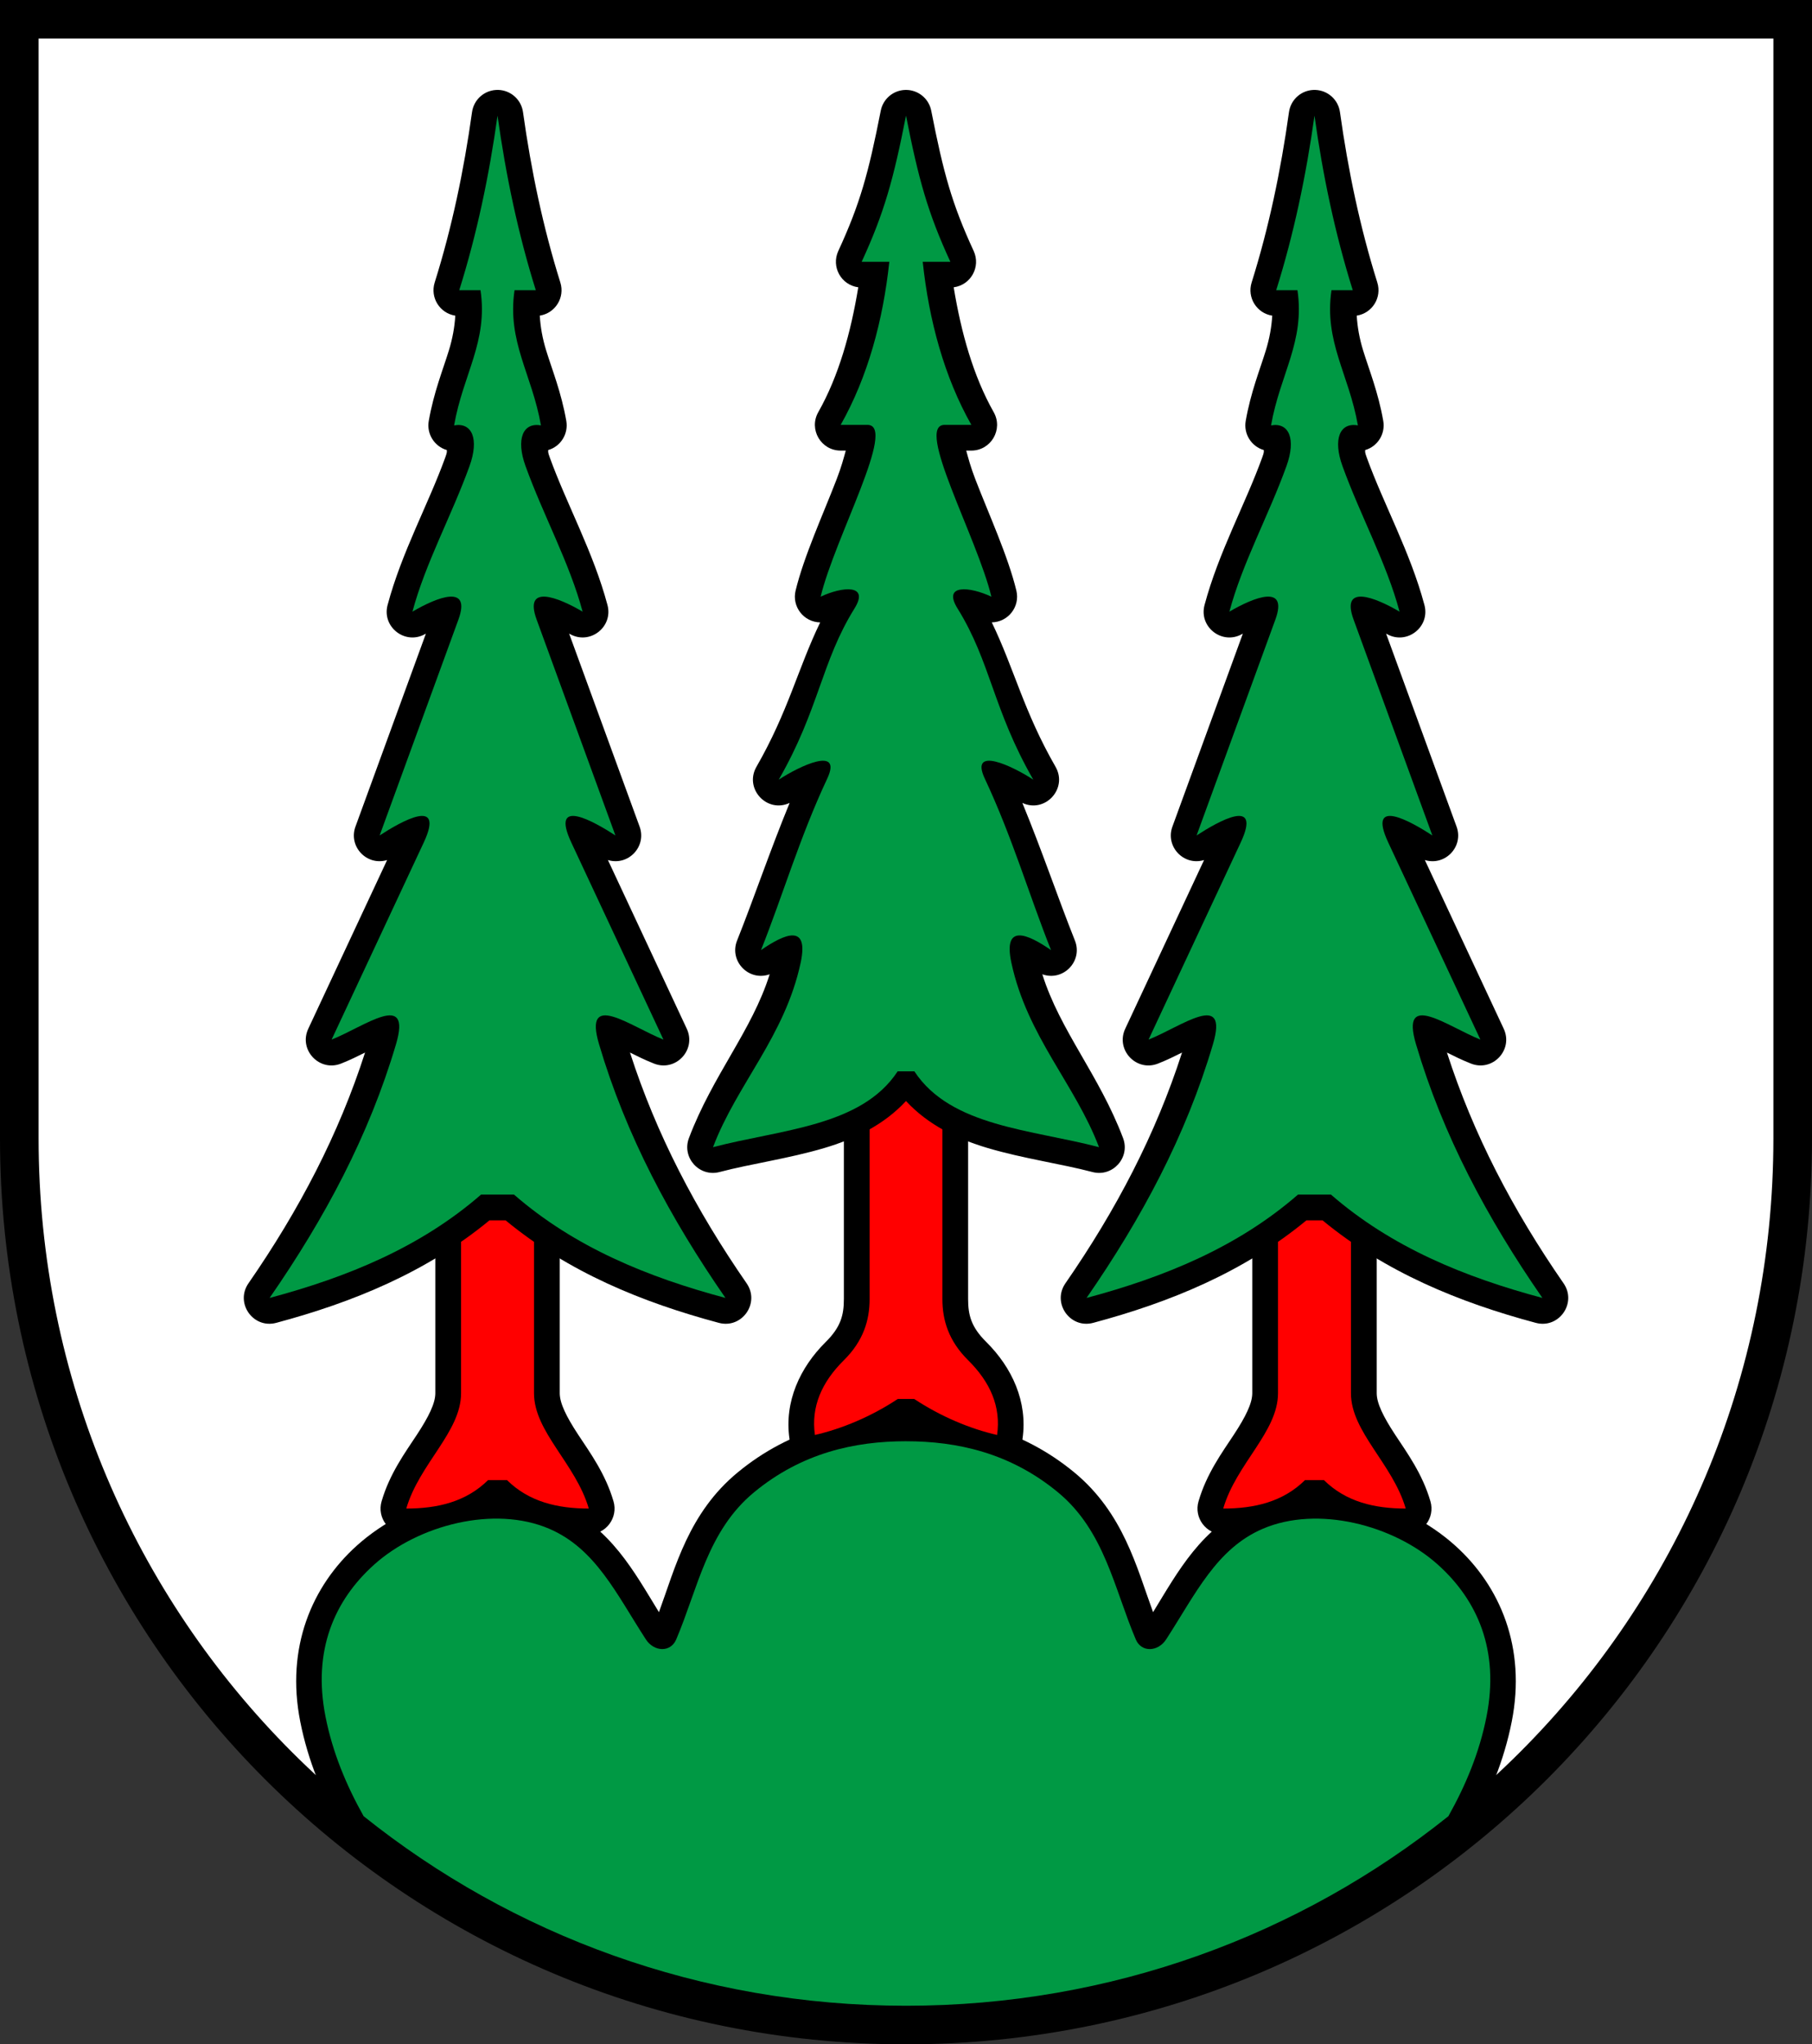
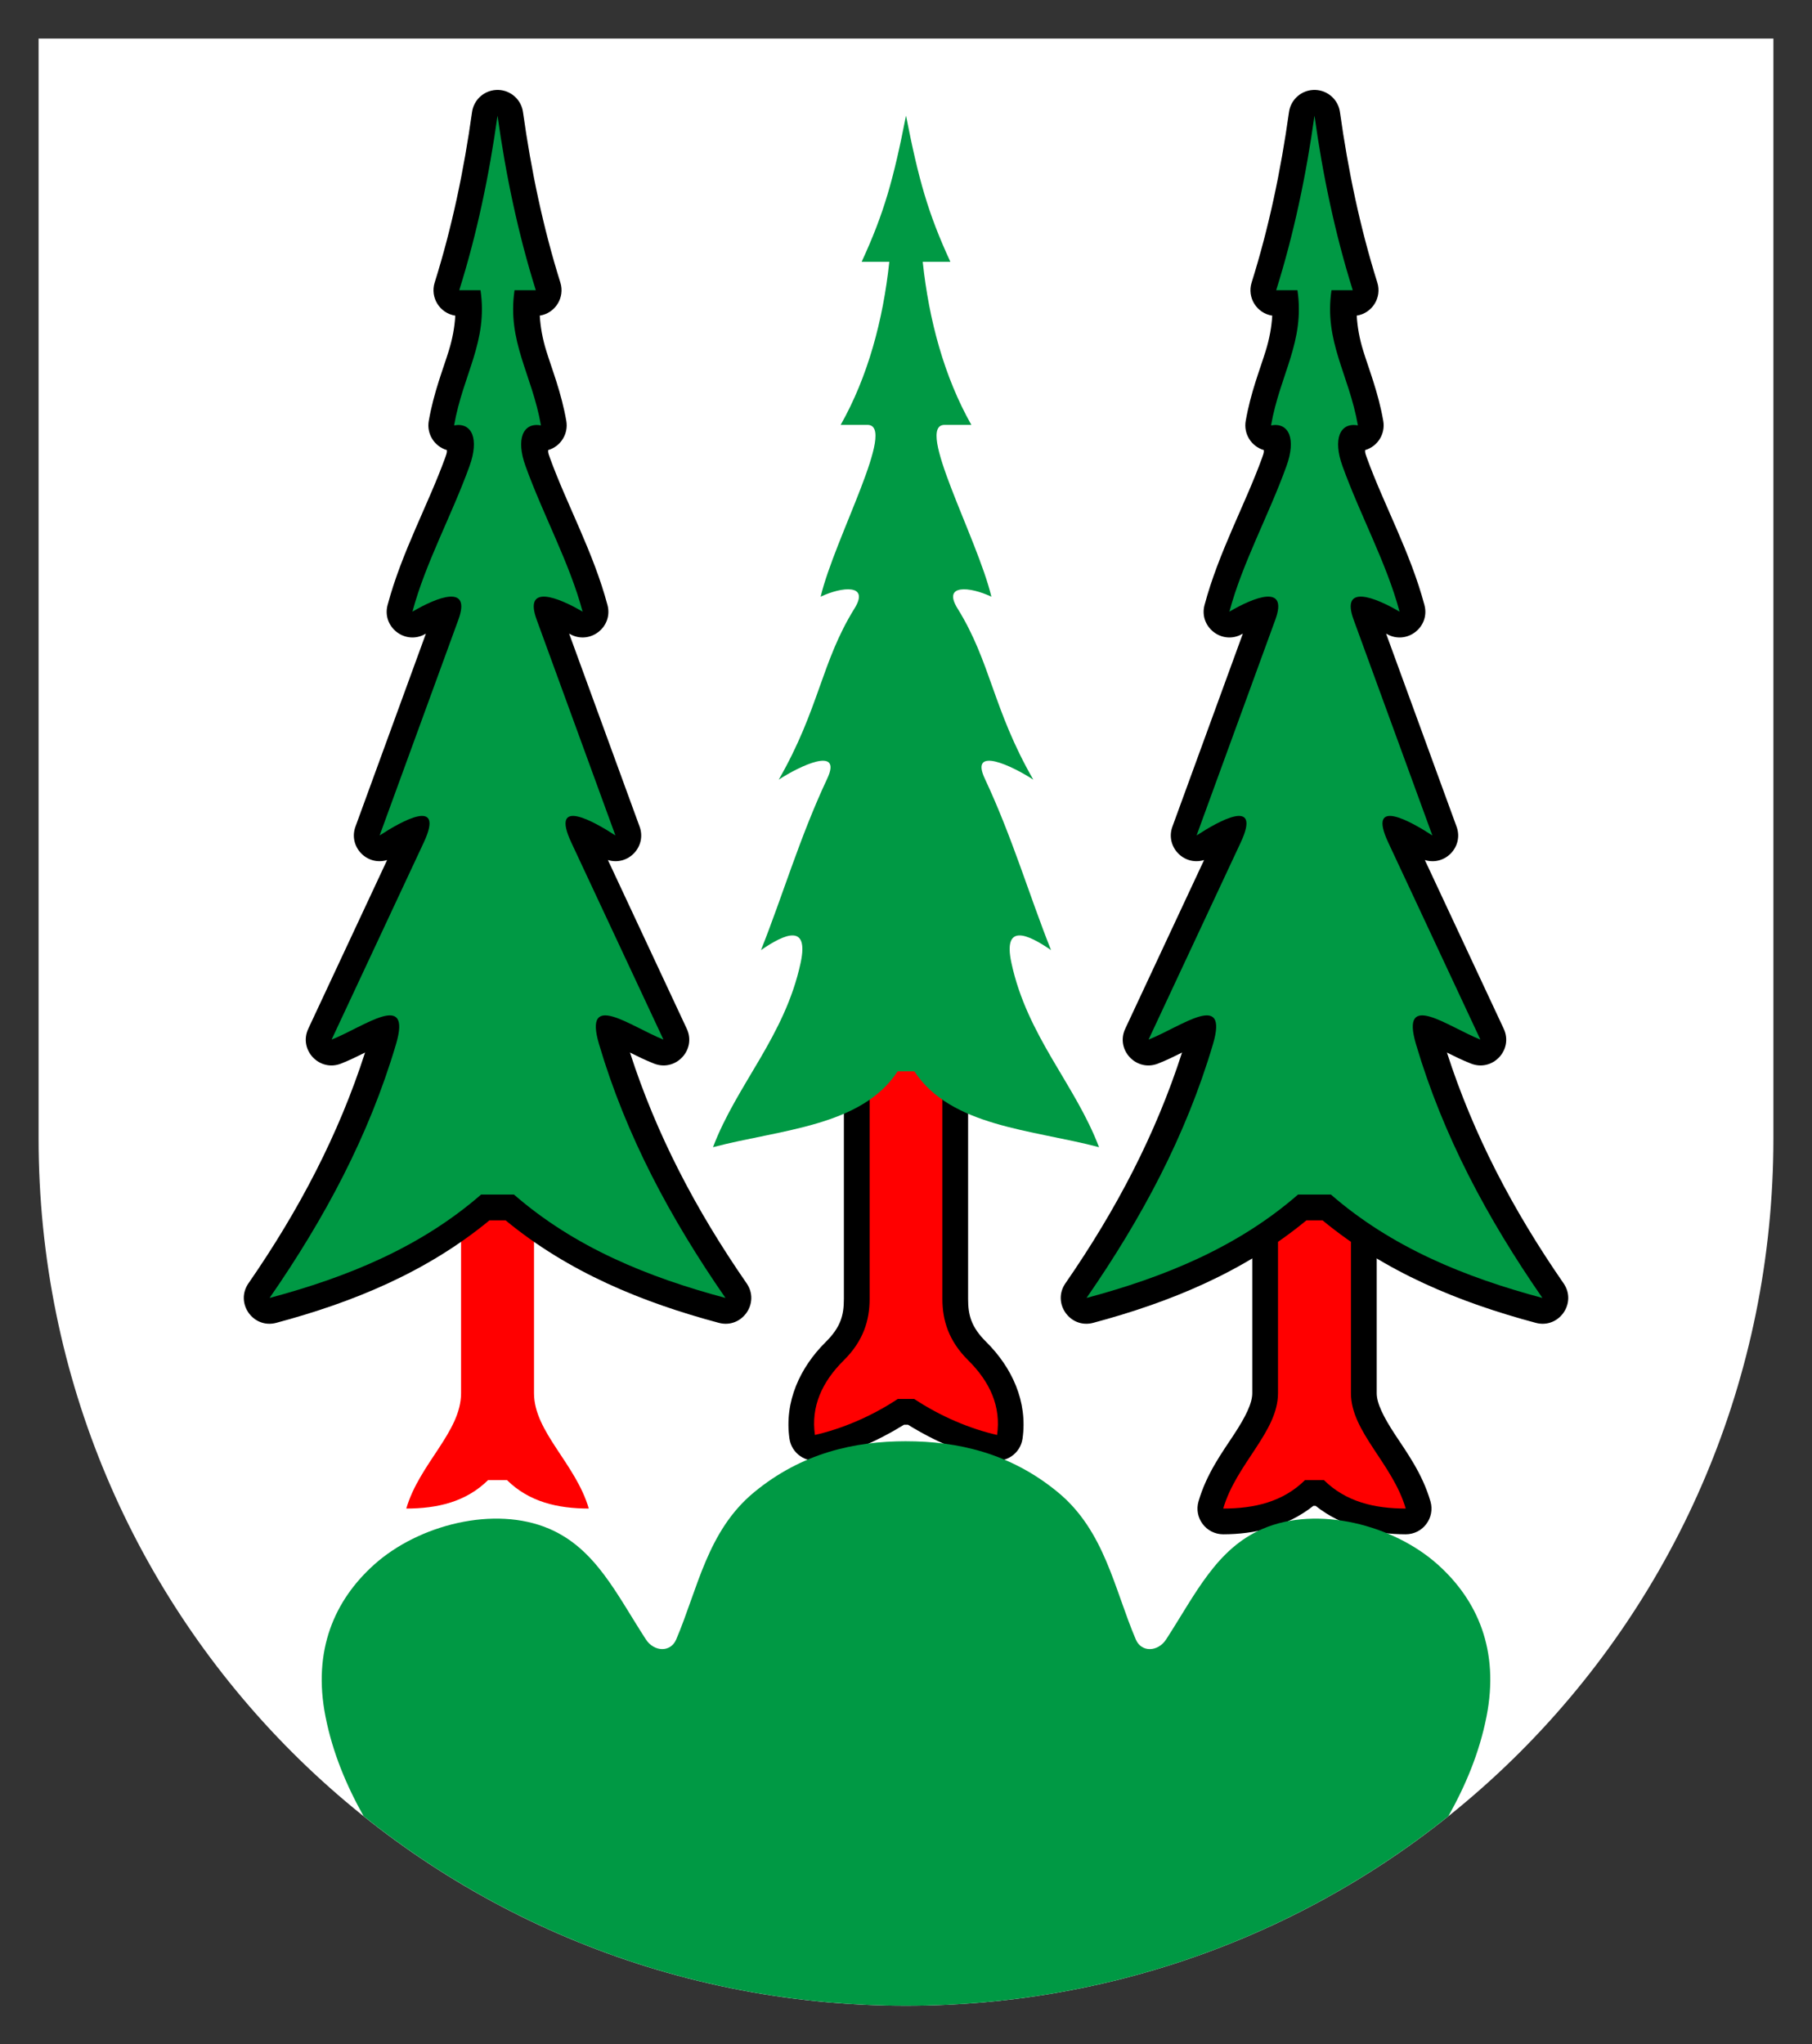
<svg xmlns="http://www.w3.org/2000/svg" xmlns:ns1="http://www.inkscape.org/namespaces/inkscape" xmlns:ns2="http://sodipodi.sourceforge.net/DTD/sodipodi-0.dtd" width="130.898mm" height="147.678mm" viewBox="0 0 130.898 147.678" version="1.1" id="svg8" ns1:version="0.92.4 (5da689c313, 2019-01-14)" ns2:docname="Герб Ольтена.svg">
  <rect x="0" y="0" width="130.898" height="147.678" fill="#333333" stroke="none" />
  <defs id="defs2" />
  <ns2:namedview id="base" pagecolor="#ffffff" bordercolor="#666666" borderopacity="1.0" ns1:pageopacity="0.0" ns1:pageshadow="2" ns1:zoom="1.1448493" ns1:cx="247.36712" ns1:cy="279.07602" ns1:document-units="mm" ns1:current-layer="layer1" showgrid="false" ns1:window-width="1600" ns1:window-height="838" ns1:window-x="-8" ns1:window-y="-8" ns1:window-maximized="1" ns1:object-paths="true" ns1:snap-intersection-paths="true" ns1:snap-global="false" fit-margin-top="0" fit-margin-left="0" fit-margin-right="0" fit-margin-bottom="0" />
  <g ns1:label="Layer 1" ns1:groupmode="layer" id="layer1" transform="translate(-41.896,-69.176)">
-     <path style="color:#000000;font-style:normal;font-variant:normal;font-weight:normal;font-stretch:normal;font-size:medium;line-height:normal;font-family:sans-serif;font-variant-ligatures:normal;font-variant-position:normal;font-variant-caps:normal;font-variant-numeric:normal;font-variant-alternates:normal;font-feature-settings:normal;text-indent:0;text-align:start;text-decoration:none;text-decoration-line:none;text-decoration-style:solid;text-decoration-color:#000000;letter-spacing:normal;word-spacing:normal;text-transform:none;writing-mode:lr-tb;direction:ltr;text-orientation:mixed;dominant-baseline:auto;baseline-shift:baseline;text-anchor:start;white-space:normal;shape-padding:0;clip-rule:nonzero;display:inline;overflow:visible;visibility:visible;opacity:1;isolation:auto;mix-blend-mode:normal;color-interpolation:sRGB;color-interpolation-filters:linearRGB;solid-color:#000000;solid-opacity:1;vector-effect:none;fill:#000000;fill-opacity:1;fill-rule:nonzero;stroke:none;stroke-width:5.576;stroke-linecap:butt;stroke-linejoin:miter;stroke-miterlimit:4;stroke-dasharray:none;stroke-dashoffset:0;stroke-opacity:1;paint-order:normal;color-rendering:auto;image-rendering:auto;shape-rendering:auto;text-rendering:auto;enable-background:accumulate" d="M 41.896,69.176 V 151.404 c 0,36.21 29.239,65.449 65.449,65.449 36.21,0 65.449,-29.239 65.449,-65.449 V 69.176 Z" id="path940" ns1:connector-curvature="0" ns2:nodetypes="ccsscc" />
    <path ns1:connector-curvature="0" style="opacity:1;fill:#ffffff;fill-opacity:1;fill-rule:nonzero;stroke:none;stroke-width:9.234;stroke-linecap:round;stroke-linejoin:round;stroke-miterlimit:4;stroke-dasharray:none;stroke-dashoffset:0;stroke-opacity:1;paint-order:normal" d="m 44.684,71.963 v 79.442 c 0,34.714 27.947,62.66 62.661,62.66 34.714,0 62.66,-27.946 62.66,-62.66 V 71.963 Z" id="rect829" />
-     <path style="color:#000000;font-style:normal;font-variant:normal;font-weight:normal;font-stretch:normal;font-size:medium;line-height:normal;font-family:sans-serif;font-variant-ligatures:normal;font-variant-position:normal;font-variant-caps:normal;font-variant-numeric:normal;font-variant-alternates:normal;font-feature-settings:normal;text-indent:0;text-align:start;text-decoration:none;text-decoration-line:none;text-decoration-style:solid;text-decoration-color:#000000;letter-spacing:normal;word-spacing:normal;text-transform:none;writing-mode:lr-tb;direction:ltr;text-orientation:mixed;dominant-baseline:auto;baseline-shift:baseline;text-anchor:start;white-space:normal;shape-padding:0;clip-rule:nonzero;display:inline;overflow:visible;visibility:visible;opacity:1;isolation:auto;mix-blend-mode:normal;color-interpolation:sRGB;color-interpolation-filters:linearRGB;solid-color:#000000;solid-opacity:1;vector-effect:none;fill:#000000;fill-opacity:1;fill-rule:nonzero;stroke:none;stroke-width:3.718;stroke-linecap:round;stroke-linejoin:round;stroke-miterlimit:4;stroke-dasharray:none;stroke-dashoffset:0;stroke-opacity:1;paint-order:normal;color-rendering:auto;image-rendering:auto;shape-rendering:auto;text-rendering:auto;enable-background:accumulate" d="m 107.344,171.428 c -3.977,0 -8.327,0.947 -12.16,4.113 -3.549,2.931 -4.5,6.863 -5.686,10.094 -1.801,-2.931 -3.494,-6.145 -7.195,-7.732 -4.871,-2.089 -10.859,-0.462 -14.621,2.916 -3.248,2.916 -5.154,7.362 -4.096,12.721 0.562,2.845 1.642,5.395 2.957,7.742 0.117,0.209 0.272,0.393 0.459,0.543 11.034,8.828 25.063,14.1 40.344,14.1 15.28,0 29.308,-5.272 40.342,-14.1 0.187,-0.15 0.344,-0.334 0.461,-0.543 1.316,-2.348 2.393,-4.897 2.955,-7.742 1.058,-5.358 -0.845,-9.804 -4.094,-12.721 -3.763,-3.378 -9.75,-5.005 -14.621,-2.916 -3.701,1.588 -5.395,4.801 -7.195,7.732 -1.186,-3.231 -2.138,-7.162 -5.688,-10.094 -3.834,-3.166 -8.186,-4.113 -12.162,-4.113 z" id="path960" ns1:connector-curvature="0" ns2:nodetypes="sccccsccsccscsccs" />
    <path style="color:#000000;font-style:normal;font-variant:normal;font-weight:normal;font-stretch:normal;font-size:medium;line-height:normal;font-family:sans-serif;font-variant-ligatures:normal;font-variant-position:normal;font-variant-caps:normal;font-variant-numeric:normal;font-variant-alternates:normal;font-feature-settings:normal;text-indent:0;text-align:start;text-decoration:none;text-decoration-line:none;text-decoration-style:solid;text-decoration-color:#000000;letter-spacing:normal;word-spacing:normal;text-transform:none;writing-mode:lr-tb;direction:ltr;text-orientation:mixed;dominant-baseline:auto;baseline-shift:baseline;text-anchor:start;white-space:normal;shape-padding:0;clip-rule:nonzero;display:inline;overflow:visible;visibility:visible;opacity:1;isolation:auto;mix-blend-mode:normal;color-interpolation:sRGB;color-interpolation-filters:linearRGB;solid-color:#000000;solid-opacity:1;vector-effect:none;fill:#000000;fill-opacity:1;fill-rule:nonzero;stroke:none;stroke-width:3.718;stroke-linecap:round;stroke-linejoin:round;stroke-miterlimit:4;stroke-dasharray:none;stroke-dashoffset:0;stroke-opacity:1;paint-order:normal;color-rendering:auto;image-rendering:auto;shape-rendering:auto;text-rendering:auto;enable-background:accumulate" d="m 134.191,150.785 c -1.027,0.015 -1.847,0.86 -1.832,1.887 v 17.146 c 0,0.728 -0.478,1.696 -1.32,2.98 -0.843,1.285 -1.976,2.815 -2.562,4.832 -0.347,1.191 0.547,2.38 1.787,2.379 2.236,-0.004 4.577,-0.526 6.51,-2.055 h 0.08 0.08 c 1.933,1.529 4.272,2.05 6.508,2.055 1.241,0.003 2.136,-1.188 1.789,-2.379 -0.587,-2.017 -1.72,-3.547 -2.562,-4.832 -0.843,-1.285 -1.32,-2.252 -1.32,-2.98 v -17.146 c 0,-2.479 -3.719,-2.479 -3.719,0 h -1.551 c 0.016,-1.048 -0.838,-1.902 -1.887,-1.887 z" id="path956" ns1:connector-curvature="0" ns2:nodetypes="ccssccccccccsscccc" />
    <path style="color:#000000;font-style:normal;font-variant:normal;font-weight:normal;font-stretch:normal;font-size:medium;line-height:normal;font-family:sans-serif;font-variant-ligatures:normal;font-variant-position:normal;font-variant-caps:normal;font-variant-numeric:normal;font-variant-alternates:normal;font-feature-settings:normal;text-indent:0;text-align:start;text-decoration:none;text-decoration-line:none;text-decoration-style:solid;text-decoration-color:#000000;letter-spacing:normal;word-spacing:normal;text-transform:none;writing-mode:lr-tb;direction:ltr;text-orientation:mixed;dominant-baseline:auto;baseline-shift:baseline;text-anchor:start;white-space:normal;shape-padding:0;clip-rule:nonzero;display:inline;overflow:visible;visibility:visible;opacity:1;isolation:auto;mix-blend-mode:normal;color-interpolation:sRGB;color-interpolation-filters:linearRGB;solid-color:#000000;solid-opacity:1;vector-effect:none;fill:#000000;fill-opacity:1;fill-rule:nonzero;stroke:none;stroke-width:3.718;stroke-linecap:round;stroke-linejoin:round;stroke-miterlimit:4;stroke-dasharray:none;stroke-dashoffset:0;stroke-opacity:1;paint-order:normal;color-rendering:auto;image-rendering:auto;shape-rendering:auto;text-rendering:auto;enable-background:accumulate" d="m 104.689,142.918 c -1.026,0.015 -1.846,0.858 -1.832,1.885 v 18.211 c 0,1.167 -0.226,2.029 -1.311,3.104 -1.865,1.847 -3,4.318 -2.621,6.979 0.154,1.076 1.194,1.791 2.254,1.549 1.974,-0.451 4.058,-1.339 6.025,-2.553 h 0.141 0.141 c 1.967,1.214 4.05,2.101 6.023,2.553 1.06,0.243 2.102,-0.472 2.256,-1.549 0.379,-2.66 -0.756,-5.132 -2.621,-6.979 -1.085,-1.074 -1.312,-1.936 -1.312,-3.104 v -18.211 c 0.062,-2.539 -3.779,-2.539 -3.717,0 h -1.539 c 0.015,-1.048 -0.839,-1.901 -1.887,-1.885 z" id="path954" ns1:connector-curvature="0" ns2:nodetypes="ccscccccccccscccc" />
-     <path style="color:#000000;font-style:normal;font-variant:normal;font-weight:normal;font-stretch:normal;font-size:medium;line-height:normal;font-family:sans-serif;font-variant-ligatures:normal;font-variant-position:normal;font-variant-caps:normal;font-variant-numeric:normal;font-variant-alternates:normal;font-feature-settings:normal;text-indent:0;text-align:start;text-decoration:none;text-decoration-line:none;text-decoration-style:solid;text-decoration-color:#000000;letter-spacing:normal;word-spacing:normal;text-transform:none;writing-mode:lr-tb;direction:ltr;text-orientation:mixed;dominant-baseline:auto;baseline-shift:baseline;text-anchor:start;white-space:normal;shape-padding:0;clip-rule:nonzero;display:inline;overflow:visible;visibility:visible;opacity:1;isolation:auto;mix-blend-mode:normal;color-interpolation:sRGB;color-interpolation-filters:linearRGB;solid-color:#000000;solid-opacity:1;vector-effect:none;fill:#000000;fill-opacity:1;fill-rule:nonzero;stroke:none;stroke-width:3.718;stroke-linecap:round;stroke-linejoin:round;stroke-miterlimit:4;stroke-dasharray:none;stroke-dashoffset:0;stroke-opacity:1;paint-order:normal;color-rendering:auto;image-rendering:auto;shape-rendering:auto;text-rendering:auto;enable-background:accumulate" d="m 75.174,150.785 c -1.026,0.016 -1.846,0.86 -1.83,1.887 v 17.146 c 0,0.728 -0.478,1.696 -1.32,2.98 -0.843,1.285 -1.976,2.815 -2.562,4.832 -0.347,1.191 0.547,2.38 1.787,2.379 2.236,-0.004 4.577,-0.526 6.51,-2.055 h 0.08 0.078 c 1.933,1.529 4.274,2.05 6.51,2.055 1.241,0.003 2.136,-1.188 1.789,-2.379 -0.587,-2.017 -1.72,-3.547 -2.562,-4.832 -0.843,-1.285 -1.322,-2.252 -1.322,-2.98 v -17.146 c 0.062,-2.539 -3.779,-2.539 -3.717,0 h -1.553 c 0.016,-1.048 -0.838,-1.903 -1.887,-1.887 z" id="path958" ns1:connector-curvature="0" ns2:nodetypes="ccscccccccccsccccc" />
    <path ns1:connector-curvature="0" style="opacity:1;vector-effect:none;fill:#009944;fill-opacity:1;stroke:none;stroke-width:0.186;stroke-linecap:round;stroke-linejoin:round;stroke-miterlimit:4;stroke-dasharray:none;stroke-dashoffset:0;stroke-opacity:1;paint-order:normal" d="m 107.345,173.287 c -3.696,0 -7.527,0.838 -10.977,3.688 -3.376,2.788 -4.061,6.965 -5.623,10.63 -0.41,0.962 -1.611,0.891 -2.189,0 -2.135,-3.292 -3.633,-6.557 -6.986,-7.996 -3.955,-1.696 -9.445,-0.283 -12.647,2.592 -2.859,2.567 -4.459,6.184 -3.513,10.977 0.515,2.609 1.507,4.968 2.754,7.194 10.716,8.574 24.328,13.694 39.182,13.694 14.853,0 28.465,-5.119 39.181,-13.693 1.247,-2.225 2.239,-4.585 2.754,-7.194 0.946,-4.793 -0.654,-8.41 -3.513,-10.977 -3.202,-2.875 -8.692,-4.288 -12.647,-2.592 -3.353,1.438 -4.851,4.703 -6.986,7.996 -0.578,0.891 -1.779,0.962 -2.189,0 -1.562,-3.665 -2.247,-7.842 -5.623,-10.63 -3.45,-2.85 -7.282,-3.688 -10.978,-3.688 z" id="path852" />
    <path ns2:nodetypes="csscccccssc" ns1:connector-curvature="0" id="path866" d="m 109.974,144.803 v 18.211 c 0,1.53 0.448,3.024 1.863,4.425 1.587,1.571 2.38,3.35 2.088,5.395 -1.927,-0.44 -4.057,-1.323 -5.985,-2.6 h -0.595 -0.595 c -1.928,1.277 -4.058,2.16 -5.985,2.6 -0.292,-2.045 0.501,-3.824 2.088,-5.395 1.415,-1.401 1.863,-2.894 1.863,-4.425 v -18.211" style="opacity:1;vector-effect:none;fill:#ff0000;fill-opacity:1;stroke:none;stroke-width:0.186;stroke-linecap:round;stroke-linejoin:round;stroke-miterlimit:4;stroke-dasharray:none;stroke-dashoffset:0;stroke-opacity:1;paint-order:normal" />
-     <path style="color:#000000;font-style:normal;font-variant:normal;font-weight:normal;font-stretch:normal;font-size:medium;line-height:normal;font-family:sans-serif;font-variant-ligatures:normal;font-variant-position:normal;font-variant-caps:normal;font-variant-numeric:normal;font-variant-alternates:normal;font-feature-settings:normal;text-indent:0;text-align:start;text-decoration:none;text-decoration-line:none;text-decoration-style:solid;text-decoration-color:#000000;letter-spacing:normal;word-spacing:normal;text-transform:none;writing-mode:lr-tb;direction:ltr;text-orientation:mixed;dominant-baseline:auto;baseline-shift:baseline;text-anchor:start;white-space:normal;shape-padding:0;clip-rule:nonzero;display:inline;overflow:visible;visibility:visible;opacity:1;isolation:auto;mix-blend-mode:normal;color-interpolation:sRGB;color-interpolation-filters:linearRGB;solid-color:#000000;solid-opacity:1;vector-effect:none;fill:#000000;fill-opacity:1;fill-rule:nonzero;stroke:none;stroke-width:3.718;stroke-linecap:round;stroke-linejoin:round;stroke-miterlimit:4;stroke-dasharray:none;stroke-dashoffset:0;stroke-opacity:1;paint-order:normal;color-rendering:auto;image-rendering:auto;shape-rendering:auto;text-rendering:auto;enable-background:accumulate" d="m 107.301,75.672 c -0.871,0.021 -1.61,0.643 -1.779,1.498 -0.892,4.538 -1.497,6.731 -3.07,10.141 -0.522,1.137 0.205,2.455 1.445,2.619 -0.537,3.261 -1.406,6.398 -2.891,9.023 -0.7,1.239 0.195,2.774 1.619,2.773 h 0.369 c -0.163,0.591 -0.317,1.179 -0.66,2.07 -0.957,2.49 -2.365,5.561 -2.965,8.047 -0.278,1.157 0.588,2.274 1.777,2.293 -1.623,3.357 -2.305,6.43 -4.607,10.436 -0.897,1.574 0.758,3.371 2.4,2.605 -1.433,3.485 -2.579,6.891 -3.797,9.943 -0.59,1.487 0.849,2.976 2.355,2.436 -1.278,4.073 -4.108,7.273 -5.832,11.83 -0.534,1.413 0.75,2.838 2.211,2.455 2.274,-0.599 4.967,-0.966 7.559,-1.732 2.153,-0.637 4.29,-1.647 5.91,-3.398 1.62,1.752 3.755,2.762 5.908,3.398 2.591,0.766 5.285,1.133 7.559,1.732 1.461,0.385 2.748,-1.041 2.213,-2.455 -1.724,-4.557 -4.554,-7.757 -5.832,-11.83 1.506,0.54 2.946,-0.948 2.355,-2.436 -1.218,-3.053 -2.364,-6.459 -3.797,-9.943 1.642,0.766 3.298,-1.031 2.4,-2.605 -2.302,-4.006 -2.986,-7.08 -4.609,-10.438 1.189,-0.02 2.054,-1.135 1.777,-2.291 -0.599,-2.486 -2.007,-5.557 -2.965,-8.047 -0.343,-0.891 -0.495,-1.479 -0.658,-2.07 h 0.369 c 1.423,-9.9e-4 2.317,-1.535 1.617,-2.773 -1.484,-2.626 -2.354,-5.762 -2.891,-9.023 1.24,-0.164 1.968,-1.482 1.445,-2.619 -1.573,-3.41 -2.177,-5.602 -3.068,-10.141 -0.175,-0.888 -0.965,-1.52 -1.869,-1.498 z" id="path948" ns1:connector-curvature="0" ns2:nodetypes="ccccccccccccccccccccccccccccccccccc" />
    <path style="opacity:1;vector-effect:none;fill:#009944;fill-opacity:1;stroke:none;stroke-width:0.186;stroke-linecap:round;stroke-linejoin:round;stroke-miterlimit:4;stroke-dasharray:none;stroke-dashoffset:0;stroke-opacity:1;paint-order:normal" d="m 106.742,146.567 c -2.626,4.001 -8.48,4.198 -13.338,5.478 1.716,-4.535 5.191,-8.009 6.33,-13.32 0.616,-2.871 -1.159,-2.091 -2.864,-0.916 1.562,-3.915 2.797,-8.155 4.782,-12.381 1.135,-2.417 -2.028,-0.9 -3.501,0.07 2.925,-5.089 3.072,-8.507 5.474,-12.369 1.104,-1.775 -0.881,-1.587 -2.447,-0.85 1.035,-4.294 5.55,-12.411 3.38,-12.411 h -1.932 c 1.959,-3.465 3.065,-7.564 3.513,-11.779 h -1.998 c 1.628,-3.528 2.304,-5.972 3.205,-10.561 0.901,4.588 1.577,7.032 3.205,10.561 h -1.998 c 0.447,4.215 1.554,8.314 3.513,11.779 h -1.932 c -2.17,0 2.344,8.117 3.38,12.411 -1.565,-0.736 -3.551,-0.925 -2.447,0.85 2.402,3.861 2.549,7.28 5.474,12.369 -1.473,-0.97 -4.635,-2.487 -3.501,-0.07 1.984,4.226 3.22,8.466 4.782,12.381 -1.706,-1.175 -3.48,-1.955 -2.864,0.916 1.139,5.311 4.614,8.784 6.33,13.32 -4.858,-1.28 -10.712,-1.477 -13.338,-5.478 h -0.604 z" id="path860" ns1:connector-curvature="0" ns2:nodetypes="ccscscscscccccccscscscscccc" />
    <path style="opacity:1;vector-effect:none;fill:#ff0000;fill-opacity:1;stroke:none;stroke-width:0.186;stroke-linecap:round;stroke-linejoin:round;stroke-miterlimit:4;stroke-dasharray:none;stroke-dashoffset:0;stroke-opacity:1;paint-order:normal" d="m 75.203,152.671 v 17.147 c 0,2.794 -3.015,5.094 -3.957,8.332 2.246,-0.004 4.302,-0.474 5.906,-2.053 h 0.686 0.686 c 1.604,1.579 3.66,2.049 5.906,2.053 -0.942,-3.239 -3.957,-5.539 -3.957,-8.332 V 152.671" id="path890" ns1:connector-curvature="0" ns2:nodetypes="cscccccsc" />
    <path style="color:#000000;font-style:normal;font-variant:normal;font-weight:normal;font-stretch:normal;font-size:medium;line-height:normal;font-family:sans-serif;font-variant-ligatures:normal;font-variant-position:normal;font-variant-caps:normal;font-variant-numeric:normal;font-variant-alternates:normal;font-feature-settings:normal;text-indent:0;text-align:start;text-decoration:none;text-decoration-line:none;text-decoration-style:solid;text-decoration-color:#000000;letter-spacing:normal;word-spacing:normal;text-transform:none;writing-mode:lr-tb;direction:ltr;text-orientation:mixed;dominant-baseline:auto;baseline-shift:baseline;text-anchor:start;white-space:normal;shape-padding:0;clip-rule:nonzero;display:inline;overflow:visible;visibility:visible;opacity:1;isolation:auto;mix-blend-mode:normal;color-interpolation:sRGB;color-interpolation-filters:linearRGB;solid-color:#000000;solid-opacity:1;vector-effect:none;fill:#000000;fill-opacity:1;fill-rule:nonzero;stroke:none;stroke-width:3.718;stroke-linecap:round;stroke-linejoin:round;stroke-miterlimit:4;stroke-dasharray:none;stroke-dashoffset:0;stroke-opacity:1;paint-order:normal;color-rendering:auto;image-rendering:auto;shape-rendering:auto;text-rendering:auto;enable-background:accumulate" d="m 77.896,75.672 c -0.949,-0.03 -1.768,0.659 -1.9,1.6 -0.592,4.243 -1.46,8.368 -2.699,12.314 -0.34,1.085 0.366,2.219 1.49,2.393 -0.053,0.829 -0.194,1.632 -0.463,2.508 -0.432,1.405 -1.092,3.024 -1.455,5.1 -0.162,0.931 0.402,1.836 1.309,2.102 -0.01,0.172 0.026,0.139 -0.111,0.52 -1.223,3.389 -3.153,6.854 -4.172,10.674 -0.427,1.605 1.304,2.922 2.736,2.082 0.013,-0.008 0.018,-0.006 0.031,-0.014 l -5.088,13.939 c -0.524,1.44 0.821,2.859 2.287,2.414 l -5.695,12.186 c -0.715,1.527 0.81,3.141 2.375,2.514 0.724,-0.29 1.102,-0.487 1.727,-0.795 -1.903,5.91 -4.751,11.364 -8.424,16.672 -0.983,1.422 0.337,3.299 2.008,2.854 5.525,-1.479 10.849,-3.65 15.402,-7.404 h 0.584 0.582 c 4.554,3.755 9.877,5.925 15.402,7.404 1.672,0.448 2.995,-1.431 2.01,-2.854 -3.673,-5.307 -6.523,-10.762 -8.426,-16.672 0.624,0.308 1.004,0.505 1.729,0.795 1.565,0.624 3.086,-0.988 2.373,-2.514 L 85.812,131.303 c 1.467,0.447 2.814,-0.973 2.289,-2.414 l -5.09,-13.939 c 0.014,0.008 0.019,0.006 0.033,0.014 1.433,0.84 3.163,-0.477 2.736,-2.082 -1.019,-3.82 -2.95,-7.285 -4.174,-10.674 -0.137,-0.381 -0.101,-0.348 -0.111,-0.52 0.908,-0.265 1.472,-1.17 1.311,-2.102 -0.363,-2.075 -1.025,-3.695 -1.457,-5.1 -0.269,-0.876 -0.408,-1.68 -0.461,-2.51 1.122,-0.175 1.827,-1.306 1.488,-2.391 -1.239,-3.947 -2.107,-8.072 -2.699,-12.314 -0.126,-0.895 -0.877,-1.571 -1.781,-1.6 z" id="path952" ns1:connector-curvature="0" ns2:nodetypes="ccccscccccccccccccccccccccccccccccccccc" />
    <path style="opacity:1;vector-effect:none;fill:#009944;fill-opacity:1;stroke:none;stroke-width:0.186;stroke-linecap:round;stroke-linejoin:round;stroke-miterlimit:4;stroke-dasharray:none;stroke-dashoffset:0;stroke-opacity:1;paint-order:normal" d="m 76.648,155.469 c -4.383,3.812 -9.657,5.963 -15.276,7.467 3.992,-5.768 7.181,-11.728 9.133,-18.334 1.153,-3.905 -2.259,-1.284 -4.654,-0.327 l 6.653,-14.231 c 1.568,-3.354 -1.64,-1.521 -3.183,-0.517 l 5.69,-15.591 c 0.952,-2.609 -1.542,-1.619 -3.32,-0.576 0.936,-3.507 2.834,-6.942 4.125,-10.521 0.699,-1.938 0.193,-3.171 -1.116,-2.933 0.647,-3.703 2.455,-6.036 1.908,-9.764 H 75.071 c 1.276,-4.063 2.163,-8.288 2.766,-12.613 0.603,4.326 1.491,8.55 2.766,12.613 h -1.537 c -0.547,3.727 1.261,6.061 1.908,9.764 -1.309,-0.238 -1.815,0.996 -1.116,2.933 1.292,3.579 3.19,7.014 4.125,10.521 -1.778,-1.043 -4.273,-2.033 -3.32,0.576 l 5.69,15.591 c -1.543,-1.004 -4.751,-2.837 -3.183,0.517 l 6.653,14.231 c -2.395,-0.957 -5.807,-3.578 -4.654,0.327 1.951,6.606 5.141,12.566 9.133,18.334 -5.62,-1.504 -10.893,-3.655 -15.276,-7.467 H 77.837 Z" id="path886" ns1:connector-curvature="0" ns2:nodetypes="ccscscscscccccccscscscscccc" />
    <path ns2:nodetypes="cscccccsc" ns1:connector-curvature="0" id="path910" d="m 134.218,152.671 v 17.147 c 0,2.794 -3.015,5.094 -3.957,8.332 2.246,-0.004 4.302,-0.474 5.906,-2.053 h 0.686 0.686 c 1.604,1.579 3.66,2.049 5.906,2.053 -0.942,-3.239 -3.957,-5.539 -3.957,-8.332 V 152.671" style="opacity:1;vector-effect:none;fill:#ff0000;fill-opacity:1;stroke:none;stroke-width:0.186;stroke-linecap:round;stroke-linejoin:round;stroke-miterlimit:4;stroke-dasharray:none;stroke-dashoffset:0;stroke-opacity:1;paint-order:normal" />
    <path style="color:#000000;font-style:normal;font-variant:normal;font-weight:normal;font-stretch:normal;font-size:medium;line-height:normal;font-family:sans-serif;font-variant-ligatures:normal;font-variant-position:normal;font-variant-caps:normal;font-variant-numeric:normal;font-variant-alternates:normal;font-feature-settings:normal;text-indent:0;text-align:start;text-decoration:none;text-decoration-line:none;text-decoration-style:solid;text-decoration-color:#000000;letter-spacing:normal;word-spacing:normal;text-transform:none;writing-mode:lr-tb;direction:ltr;text-orientation:mixed;dominant-baseline:auto;baseline-shift:baseline;text-anchor:start;white-space:normal;shape-padding:0;clip-rule:nonzero;display:inline;overflow:visible;visibility:visible;opacity:1;isolation:auto;mix-blend-mode:normal;color-interpolation:sRGB;color-interpolation-filters:linearRGB;solid-color:#000000;solid-opacity:1;vector-effect:none;fill:#000000;fill-opacity:1;fill-rule:nonzero;stroke:none;stroke-width:3.718;stroke-linecap:round;stroke-linejoin:round;stroke-miterlimit:4;stroke-dasharray:none;stroke-dashoffset:0;stroke-opacity:1;paint-order:normal;color-rendering:auto;image-rendering:auto;shape-rendering:auto;text-rendering:auto;enable-background:accumulate" d="m 136.912,75.672 c -0.949,-0.03 -1.768,0.659 -1.9,1.6 -0.592,4.243 -1.46,8.368 -2.699,12.314 -0.34,1.085 0.366,2.219 1.49,2.393 -0.053,0.829 -0.194,1.632 -0.463,2.508 -0.432,1.405 -1.092,3.024 -1.455,5.1 -0.161,0.932 0.403,1.836 1.311,2.102 -0.01,0.172 0.024,0.139 -0.113,0.52 -1.223,3.389 -3.153,6.854 -4.172,10.674 -0.427,1.605 1.304,2.922 2.736,2.082 0.013,-0.008 0.018,-0.006 0.031,-0.014 l -5.088,13.939 c -0.524,1.44 0.821,2.859 2.287,2.414 l -5.695,12.186 c -0.715,1.527 0.81,3.141 2.375,2.514 0.725,-0.29 1.104,-0.486 1.729,-0.795 -1.903,5.91 -4.753,11.364 -8.426,16.672 -0.983,1.422 0.337,3.299 2.008,2.854 5.525,-1.479 10.849,-3.65 15.402,-7.404 h 0.584 0.582 c 4.554,3.755 9.877,5.925 15.402,7.404 1.672,0.448 2.995,-1.431 2.01,-2.854 -3.673,-5.307 -6.523,-10.762 -8.426,-16.672 0.624,0.308 1.004,0.505 1.729,0.795 1.565,0.624 3.086,-0.988 2.373,-2.514 l -5.697,-12.186 c 1.467,0.449 2.817,-0.972 2.291,-2.414 l -5.09,-13.939 c 0.014,0.008 0.019,0.006 0.033,0.014 1.433,0.84 3.163,-0.477 2.736,-2.082 -1.019,-3.82 -2.95,-7.285 -4.174,-10.674 -0.137,-0.381 -0.101,-0.348 -0.111,-0.52 0.908,-0.265 1.472,-1.17 1.311,-2.102 -0.363,-2.075 -1.025,-3.695 -1.457,-5.1 -0.269,-0.876 -0.408,-1.68 -0.461,-2.51 1.122,-0.175 1.827,-1.306 1.488,-2.391 -1.239,-3.947 -2.107,-8.072 -2.699,-12.314 -0.126,-0.895 -0.877,-1.571 -1.781,-1.6 z" id="path950" ns1:connector-curvature="0" ns2:nodetypes="cccccccccccccccccccccccccccccccccccccccc" />
    <path ns2:nodetypes="ccscscscscccccccscscscscccc" ns1:connector-curvature="0" id="path912" d="m 135.664,155.469 c -4.383,3.812 -9.657,5.963 -15.276,7.467 3.992,-5.768 7.181,-11.728 9.133,-18.334 1.153,-3.905 -2.259,-1.284 -4.654,-0.327 l 6.653,-14.231 c 1.568,-3.354 -1.64,-1.521 -3.183,-0.517 l 5.69,-15.591 c 0.952,-2.609 -1.542,-1.619 -3.32,-0.576 0.936,-3.507 2.834,-6.942 4.125,-10.521 0.699,-1.938 0.193,-3.171 -1.116,-2.933 0.647,-3.703 2.455,-6.036 1.908,-9.764 h -1.537 c 1.276,-4.063 2.163,-8.288 2.766,-12.613 0.603,4.326 1.491,8.55 2.766,12.613 h -1.537 c -0.547,3.727 1.261,6.061 1.908,9.764 -1.309,-0.238 -1.815,0.996 -1.116,2.933 1.292,3.579 3.19,7.014 4.125,10.521 -1.778,-1.043 -4.273,-2.033 -3.32,0.576 l 5.69,15.591 c -1.543,-1.004 -4.751,-2.837 -3.183,0.517 l 6.653,14.231 c -2.395,-0.957 -5.807,-3.578 -4.654,0.327 1.951,6.606 5.141,12.566 9.133,18.334 -5.62,-1.504 -10.893,-3.655 -15.276,-7.467 h -1.189 z" style="opacity:1;vector-effect:none;fill:#009944;fill-opacity:1;stroke:none;stroke-width:0.186;stroke-linecap:round;stroke-linejoin:round;stroke-miterlimit:4;stroke-dasharray:none;stroke-dashoffset:0;stroke-opacity:1;paint-order:normal" />
  </g>
</svg>